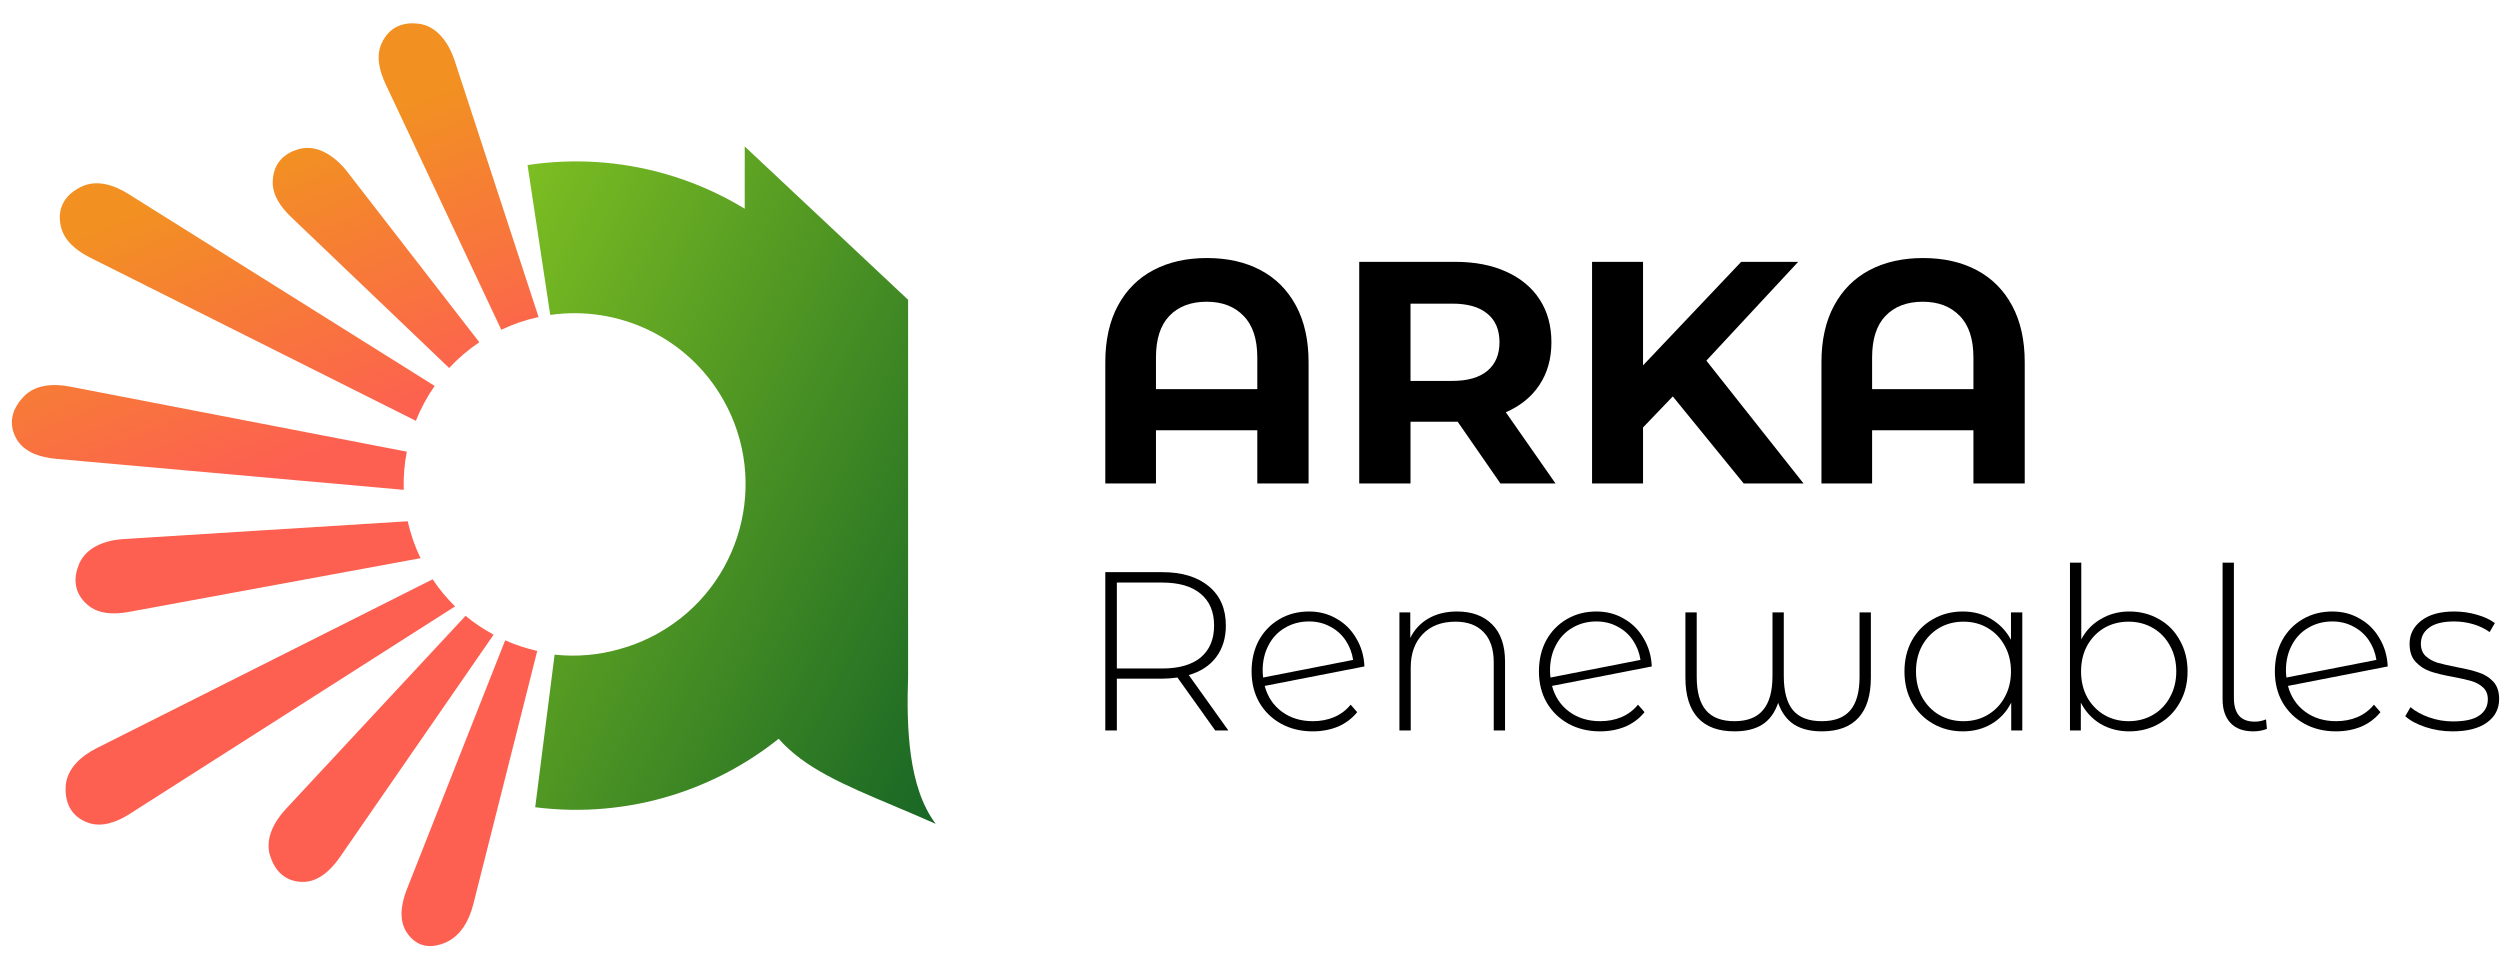
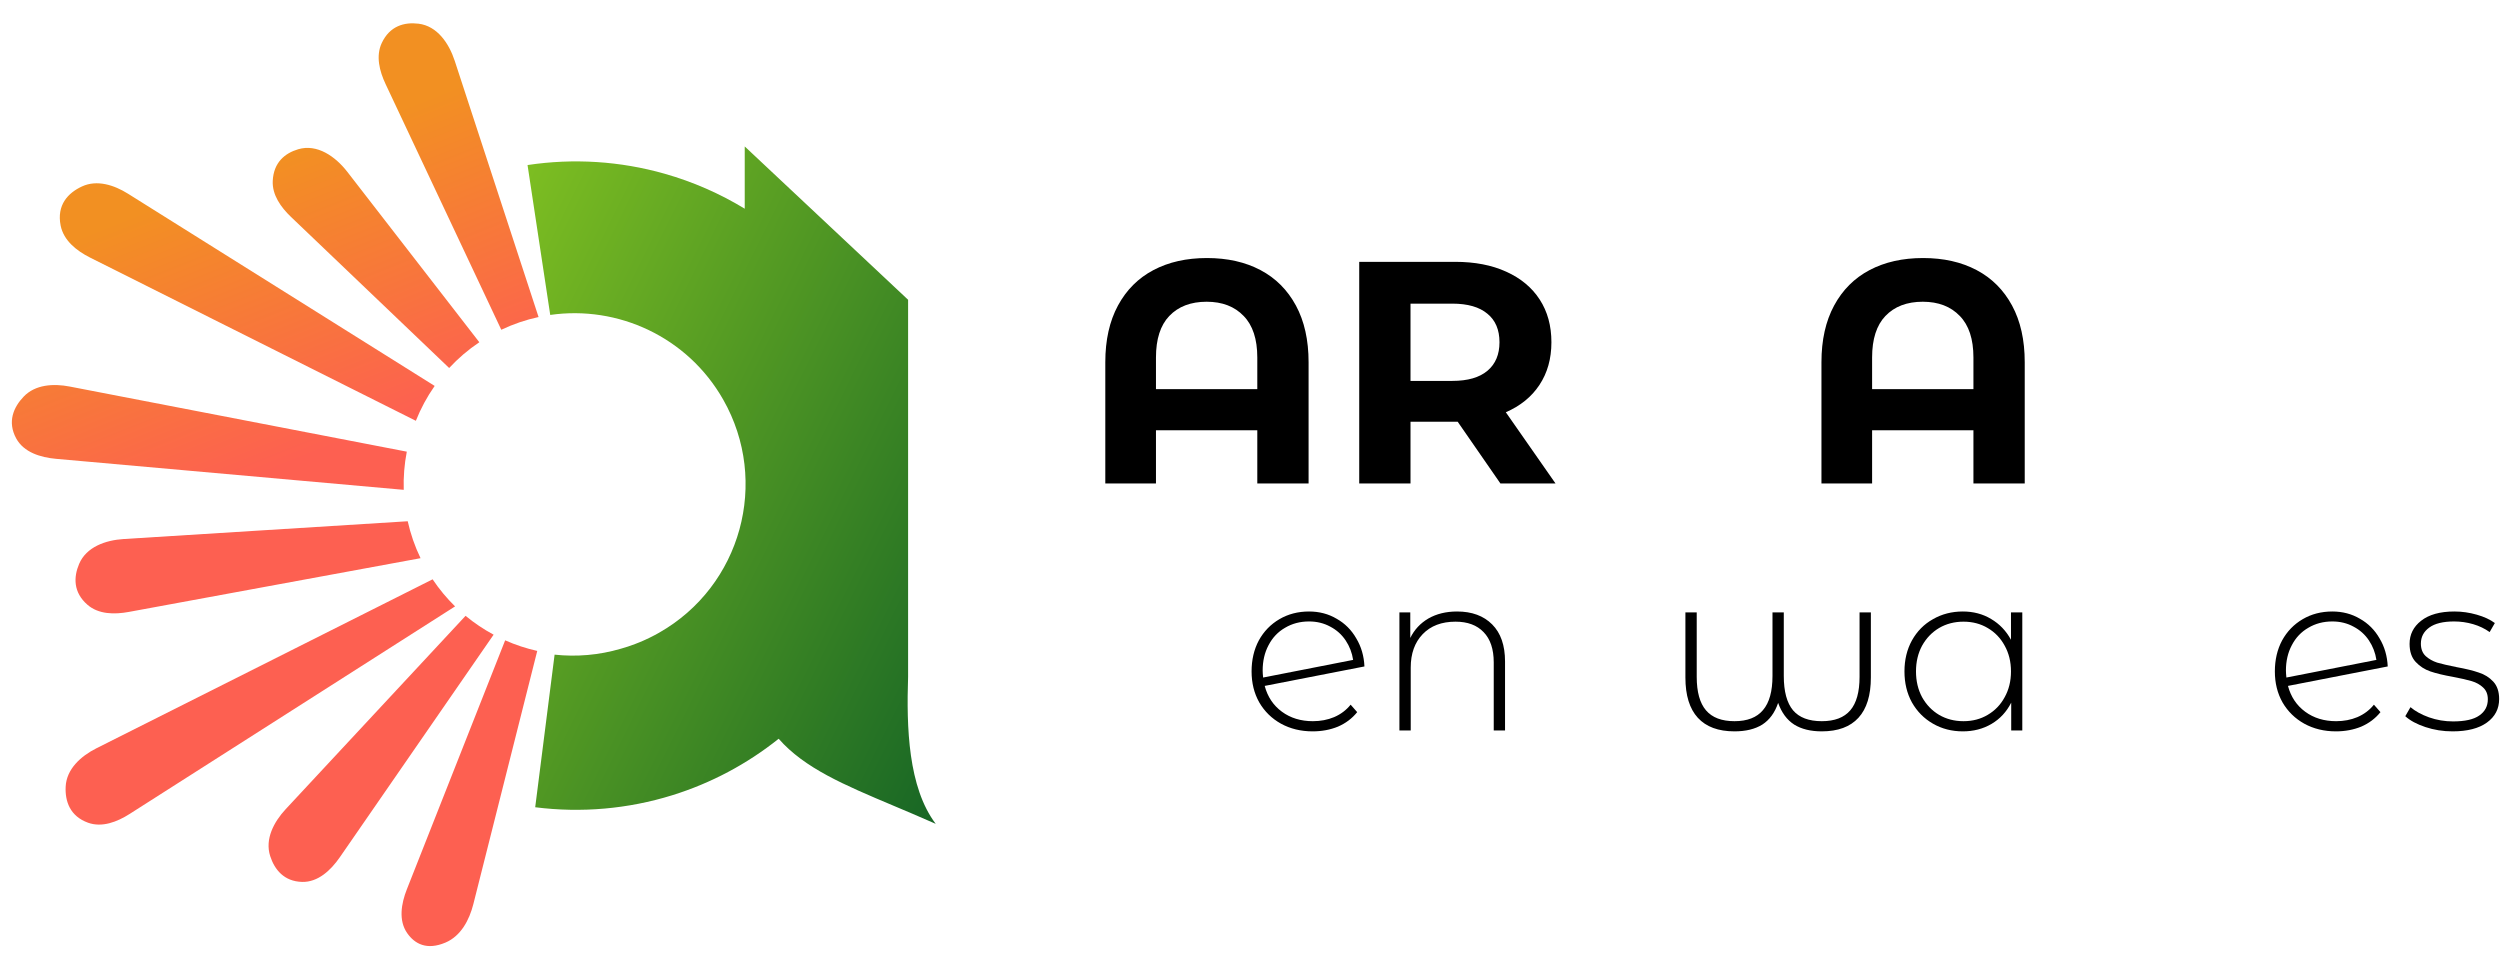
<svg xmlns="http://www.w3.org/2000/svg" width="196" height="76" viewBox="0 0 196 76" fill="none">
  <path fill-rule="evenodd" clip-rule="evenodd" d="M52.116 13.623C48.62 12.629 44.953 12.396 41.359 12.94L43.138 24.691C48.434 23.927 53.898 26.401 56.702 31.334C60.359 37.768 58.108 45.947 51.675 49.604C50.705 50.156 49.696 50.572 48.668 50.861C46.959 51.364 45.197 51.509 43.48 51.325L41.96 63.288C45.565 63.746 49.226 63.426 52.697 62.349C55.736 61.406 58.568 59.901 61.047 57.918C63.075 60.228 66.178 61.536 70.06 63.172L70.06 63.172C71.034 63.583 72.057 64.014 73.125 64.487L73.362 64.591C71.195 61.729 71.064 57 71.195 53.059L71.195 40.448L71.195 23.502L58.387 11.482L58.387 16.364C56.435 15.175 54.326 14.251 52.116 13.623Z" fill="url(#paint0_linear_923_1503)" />
  <path fill-rule="evenodd" clip-rule="evenodd" d="M37.579 26.832L27.233 13.476C26.288 12.256 24.861 11.262 23.381 11.7C22.34 12.008 21.452 12.729 21.383 14.181C21.33 15.282 22.019 16.247 22.816 17.008L35.214 28.851C35.909 28.101 36.699 27.422 37.579 26.832ZM34.078 30.257L10.037 15.188C8.941 14.501 7.604 14.073 6.43 14.616C5.328 15.125 4.433 16.075 4.755 17.688C4.989 18.856 6 19.662 7.065 20.196L32.603 32.991C32.985 32.031 33.479 31.112 34.078 30.257ZM31.893 35.41L5.466 30.305C4.181 30.056 2.763 30.148 1.858 31.093C1.053 31.933 0.563 33.075 1.272 34.375C1.864 35.461 3.169 35.863 4.4 35.973L31.653 38.403C31.621 37.395 31.702 36.392 31.893 35.41ZM31.965 40.866L9.699 42.259C8.266 42.349 6.769 42.884 6.206 44.205C5.763 45.244 5.736 46.44 6.857 47.414C7.722 48.167 8.967 48.183 10.095 47.976L32.971 43.762C32.517 42.821 32.184 41.85 31.965 40.866ZM33.917 45.418L7.57 58.66C6.336 59.279 5.212 60.297 5.148 61.676C5.094 62.828 5.488 63.989 6.903 64.501C7.999 64.897 9.182 64.439 10.164 63.813L35.678 47.541C35.03 46.906 34.438 46.198 33.917 45.418ZM36.5 48.281L22.401 63.436C21.458 64.45 20.757 65.8 21.183 67.118C21.527 68.18 22.267 69.102 23.681 69.142C24.929 69.177 25.936 68.23 26.646 67.203L38.699 49.759C37.924 49.343 37.187 48.849 36.5 48.281ZM39.604 50.202L31.9 69.715C31.455 70.843 31.23 72.16 31.923 73.156C32.514 74.005 33.464 74.52 34.93 73.896C36.128 73.385 36.792 72.142 37.111 70.88L42.12 51.033C41.257 50.839 40.414 50.561 39.604 50.202ZM42.224 24.856L35.652 4.774C35.196 3.38 34.271 2.037 32.816 1.858C31.702 1.721 30.558 2.029 29.928 3.375C29.452 4.394 29.75 5.573 30.23 6.591L39.301 25.853C40.251 25.4 41.232 25.07 42.224 24.856Z" fill="url(#paint1_linear_923_1503)" />
  <path d="M94.625 20.23C96.23 20.23 97.629 20.545 98.82 21.174C100.012 21.803 100.938 22.73 101.6 23.954C102.262 25.179 102.593 26.66 102.593 28.398V37.906H98.572V33.735H90.628V37.906H86.656V28.398C86.656 26.66 86.987 25.179 87.649 23.954C88.311 22.73 89.238 21.803 90.43 21.174C91.621 20.545 93.019 20.23 94.625 20.23ZM98.572 30.508V28.026C98.572 26.586 98.216 25.502 97.504 24.773C96.793 24.029 95.825 23.656 94.6 23.656C93.359 23.656 92.382 24.029 91.671 24.773C90.976 25.502 90.628 26.586 90.628 28.026V30.508H98.572Z" fill="black" />
  <path d="M117.634 37.906L114.283 33.065H110.584V37.906H106.563V20.528H114.084C115.624 20.528 116.956 20.785 118.081 21.298C119.223 21.811 120.1 22.539 120.712 23.483C121.325 24.426 121.631 25.543 121.631 26.834C121.631 28.125 121.317 29.242 120.688 30.185C120.075 31.112 119.198 31.824 118.056 32.32L121.954 37.906H117.634ZM117.56 26.834C117.56 25.857 117.245 25.113 116.617 24.6C115.988 24.07 115.069 23.805 113.861 23.805H110.584V29.863H113.861C115.069 29.863 115.988 29.598 116.617 29.068C117.245 28.538 117.56 27.794 117.56 26.834Z" fill="black" />
-   <path d="M131.147 31.079L128.814 33.512V37.906H124.817V20.528H128.814V28.646L136.509 20.528H140.978L133.779 28.274L141.4 37.906H136.708L131.147 31.079Z" fill="black" />
  <path d="M150.77 20.23C152.375 20.23 153.774 20.545 154.965 21.174C156.157 21.803 157.084 22.73 157.746 23.954C158.408 25.179 158.739 26.66 158.739 28.398V37.906H154.717V33.735H146.773V37.906H142.802V28.398C142.802 26.66 143.133 25.179 143.795 23.954C144.456 22.73 145.383 21.803 146.575 21.174C147.766 20.545 149.165 20.23 150.77 20.23ZM154.717 30.508V28.026C154.717 26.586 154.361 25.502 153.65 24.773C152.938 24.029 151.97 23.656 150.745 23.656C149.504 23.656 148.528 24.029 147.816 24.773C147.121 25.502 146.773 26.586 146.773 28.026V30.508H154.717Z" fill="black" />
-   <path d="M95.274 57.269L92.313 53.119C91.875 53.178 91.473 53.208 91.107 53.208H87.561V57.269H86.656V44.856H91.107C92.667 44.856 93.891 45.228 94.777 45.973C95.664 46.706 96.107 47.729 96.107 49.041C96.107 50.022 95.853 50.849 95.345 51.523C94.848 52.185 94.133 52.652 93.199 52.924L96.302 57.269H95.274ZM91.107 52.41C92.431 52.41 93.442 52.12 94.139 51.541C94.836 50.95 95.185 50.117 95.185 49.041C95.185 47.965 94.836 47.138 94.139 46.558C93.442 45.967 92.431 45.672 91.107 45.672H87.561V52.41H91.107Z" fill="black" />
  <path d="M102.929 56.541C103.532 56.541 104.087 56.435 104.596 56.222C105.116 55.998 105.547 55.673 105.89 55.247L106.404 55.832C106.002 56.329 105.5 56.707 104.897 56.967C104.294 57.215 103.632 57.339 102.911 57.339C101.989 57.339 101.162 57.138 100.429 56.736C99.708 56.335 99.14 55.779 98.727 55.07C98.325 54.36 98.124 53.551 98.124 52.64C98.124 51.73 98.313 50.92 98.691 50.211C99.081 49.502 99.619 48.946 100.305 48.544C100.99 48.142 101.765 47.941 102.628 47.941C103.431 47.941 104.152 48.131 104.791 48.509C105.441 48.875 105.955 49.39 106.333 50.052C106.724 50.702 106.936 51.435 106.972 52.25L99.152 53.775C99.377 54.626 99.826 55.3 100.5 55.797C101.174 56.293 101.983 56.541 102.929 56.541ZM102.628 48.722C101.93 48.722 101.304 48.887 100.748 49.218C100.192 49.537 99.761 49.992 99.454 50.584C99.146 51.163 98.993 51.825 98.993 52.569C98.993 52.7 99.004 52.883 99.028 53.119L106.085 51.736C106.002 51.181 105.807 50.672 105.5 50.211C105.193 49.75 104.791 49.39 104.294 49.13C103.798 48.858 103.242 48.722 102.628 48.722Z" fill="black" />
  <path d="M114.236 47.941C115.394 47.941 116.311 48.278 116.984 48.952C117.658 49.626 117.995 50.595 117.995 51.86V57.269H117.109V51.931C117.109 50.891 116.843 50.099 116.311 49.555C115.79 49.011 115.058 48.739 114.112 48.739C113.024 48.739 112.167 49.065 111.541 49.715C110.914 50.365 110.601 51.24 110.601 52.339V57.269H109.714V48.012H110.566V50.016C110.885 49.366 111.358 48.858 111.984 48.491C112.622 48.125 113.373 47.941 114.236 47.941Z" fill="black" />
-   <path d="M125.457 56.541C126.06 56.541 126.615 56.435 127.124 56.222C127.644 55.998 128.075 55.673 128.418 55.247L128.932 55.832C128.531 56.329 128.028 56.707 127.425 56.967C126.822 57.215 126.16 57.339 125.439 57.339C124.517 57.339 123.69 57.138 122.957 56.736C122.236 56.335 121.668 55.779 121.255 55.07C120.853 54.36 120.652 53.551 120.652 52.64C120.652 51.73 120.841 50.92 121.219 50.211C121.609 49.502 122.147 48.946 122.833 48.544C123.518 48.142 124.293 47.941 125.156 47.941C125.959 47.941 126.681 48.131 127.319 48.509C127.969 48.875 128.483 49.39 128.861 50.052C129.252 50.702 129.464 51.435 129.5 52.25L121.68 53.775C121.905 54.626 122.354 55.3 123.028 55.797C123.702 56.293 124.511 56.541 125.457 56.541ZM125.156 48.722C124.458 48.722 123.832 48.887 123.276 49.218C122.72 49.537 122.289 49.992 121.982 50.584C121.674 51.163 121.521 51.825 121.521 52.569C121.521 52.7 121.532 52.883 121.556 53.119L128.613 51.736C128.531 51.181 128.335 50.672 128.028 50.211C127.721 49.75 127.319 49.39 126.822 49.13C126.326 48.858 125.77 48.722 125.156 48.722Z" fill="black" />
  <path d="M146.676 48.012V53.119C146.676 54.514 146.351 55.566 145.701 56.276C145.051 56.985 144.093 57.339 142.828 57.339C141.954 57.339 141.232 57.162 140.665 56.807C140.098 56.441 139.678 55.874 139.406 55.105C139.146 55.874 138.732 56.441 138.165 56.807C137.597 57.162 136.87 57.339 135.984 57.339C134.719 57.339 133.762 56.985 133.111 56.276C132.461 55.566 132.136 54.514 132.136 53.119V48.012H133.023V53.066C133.023 54.248 133.265 55.123 133.75 55.69C134.234 56.258 134.979 56.541 135.984 56.541C136.989 56.541 137.733 56.252 138.218 55.673C138.715 55.093 138.963 54.201 138.963 52.995V48.012H139.849V52.995C139.849 54.213 140.092 55.111 140.576 55.69C141.061 56.258 141.812 56.541 142.828 56.541C143.833 56.541 144.578 56.258 145.062 55.69C145.547 55.123 145.789 54.248 145.789 53.066V48.012H146.676Z" fill="black" />
  <path d="M158.548 48.012V57.269H157.679V55.087C157.313 55.809 156.798 56.364 156.136 56.754C155.474 57.144 154.724 57.339 153.884 57.339C153.022 57.339 152.241 57.138 151.544 56.736C150.846 56.335 150.297 55.779 149.895 55.07C149.505 54.36 149.31 53.551 149.31 52.64C149.31 51.73 149.505 50.92 149.895 50.211C150.297 49.49 150.846 48.934 151.544 48.544C152.241 48.142 153.022 47.941 153.884 47.941C154.712 47.941 155.451 48.136 156.101 48.527C156.763 48.917 157.283 49.461 157.661 50.158V48.012H158.548ZM153.938 56.541C154.647 56.541 155.279 56.376 155.835 56.045C156.402 55.714 156.846 55.253 157.165 54.662C157.496 54.071 157.661 53.397 157.661 52.64C157.661 51.884 157.496 51.21 157.165 50.619C156.846 50.028 156.402 49.567 155.835 49.236C155.279 48.905 154.647 48.739 153.938 48.739C153.228 48.739 152.59 48.905 152.023 49.236C151.467 49.567 151.024 50.028 150.693 50.619C150.374 51.21 150.214 51.884 150.214 52.64C150.214 53.397 150.374 54.071 150.693 54.662C151.024 55.253 151.467 55.714 152.023 56.045C152.59 56.376 153.228 56.541 153.938 56.541Z" fill="black" />
-   <path d="M166.931 47.941C167.794 47.941 168.575 48.142 169.272 48.544C169.969 48.934 170.513 49.49 170.903 50.211C171.305 50.92 171.506 51.73 171.506 52.64C171.506 53.551 171.305 54.36 170.903 55.07C170.513 55.779 169.969 56.335 169.272 56.736C168.575 57.138 167.794 57.339 166.931 57.339C166.104 57.339 165.353 57.144 164.679 56.754C164.018 56.352 163.503 55.797 163.137 55.087V57.269H162.286V44.111H163.172V50.123C163.539 49.437 164.053 48.905 164.715 48.527C165.377 48.136 166.116 47.941 166.931 47.941ZM166.878 56.541C167.587 56.541 168.226 56.376 168.793 56.045C169.361 55.714 169.804 55.253 170.123 54.662C170.454 54.071 170.62 53.397 170.62 52.64C170.62 51.884 170.454 51.21 170.123 50.619C169.804 50.028 169.361 49.567 168.793 49.236C168.226 48.905 167.587 48.739 166.878 48.739C166.169 48.739 165.531 48.905 164.963 49.236C164.408 49.567 163.964 50.028 163.633 50.619C163.314 51.21 163.155 51.884 163.155 52.64C163.155 53.397 163.314 54.071 163.633 54.662C163.964 55.253 164.408 55.714 164.963 56.045C165.531 56.376 166.169 56.541 166.878 56.541Z" fill="black" />
-   <path d="M176.663 57.339C175.882 57.339 175.285 57.121 174.872 56.683C174.458 56.234 174.251 55.619 174.251 54.839V44.111H175.138V54.733C175.138 55.336 175.274 55.797 175.545 56.116C175.817 56.423 176.225 56.577 176.769 56.577C177.076 56.577 177.372 56.518 177.656 56.4L177.726 57.144C177.395 57.274 177.041 57.339 176.663 57.339Z" fill="black" />
  <path d="M183.154 56.541C183.757 56.541 184.312 56.435 184.821 56.222C185.341 55.998 185.772 55.673 186.115 55.247L186.629 55.832C186.227 56.329 185.725 56.707 185.122 56.967C184.519 57.215 183.857 57.339 183.136 57.339C182.214 57.339 181.387 57.138 180.654 56.736C179.933 56.335 179.365 55.779 178.951 55.07C178.55 54.36 178.349 53.551 178.349 52.64C178.349 51.73 178.538 50.92 178.916 50.211C179.306 49.502 179.844 48.946 180.53 48.544C181.215 48.142 181.989 47.941 182.852 47.941C183.656 47.941 184.377 48.131 185.016 48.509C185.666 48.875 186.18 49.39 186.558 50.052C186.948 50.702 187.161 51.435 187.197 52.25L179.377 53.775C179.602 54.626 180.051 55.3 180.725 55.797C181.398 56.293 182.208 56.541 183.154 56.541ZM182.852 48.722C182.155 48.722 181.528 48.887 180.973 49.218C180.417 49.537 179.986 49.992 179.678 50.584C179.371 51.163 179.217 51.825 179.217 52.569C179.217 52.7 179.229 52.883 179.253 53.119L186.31 51.736C186.227 51.181 186.032 50.672 185.725 50.211C185.418 49.75 185.016 49.39 184.519 49.13C184.023 48.858 183.467 48.722 182.852 48.722Z" fill="black" />
  <path d="M192.28 57.339C191.535 57.339 190.826 57.227 190.152 57.002C189.478 56.778 188.952 56.494 188.574 56.151L188.982 55.442C189.36 55.761 189.845 56.027 190.436 56.24C191.039 56.453 191.665 56.559 192.315 56.559C193.249 56.559 193.935 56.406 194.372 56.098C194.821 55.791 195.046 55.365 195.046 54.822C195.046 54.431 194.922 54.124 194.674 53.899C194.437 53.675 194.142 53.509 193.787 53.403C193.432 53.297 192.942 53.184 192.315 53.066C191.582 52.936 190.991 52.794 190.542 52.64C190.093 52.487 189.709 52.239 189.39 51.896C189.07 51.553 188.911 51.08 188.911 50.477C188.911 49.744 189.212 49.141 189.815 48.669C190.43 48.184 191.299 47.941 192.422 47.941C193.013 47.941 193.598 48.024 194.177 48.19C194.756 48.355 195.229 48.574 195.596 48.846L195.188 49.555C194.81 49.283 194.378 49.076 193.893 48.934C193.409 48.793 192.912 48.722 192.404 48.722C191.541 48.722 190.891 48.881 190.454 49.2C190.016 49.52 189.797 49.939 189.797 50.459C189.797 50.873 189.922 51.198 190.17 51.435C190.418 51.659 190.72 51.831 191.074 51.949C191.441 52.055 191.949 52.173 192.599 52.303C193.32 52.434 193.899 52.575 194.337 52.729C194.786 52.871 195.164 53.107 195.472 53.438C195.779 53.769 195.933 54.224 195.933 54.804C195.933 55.572 195.613 56.187 194.975 56.648C194.337 57.109 193.438 57.339 192.28 57.339Z" fill="black" />
  <defs>
    <linearGradient id="paint0_linear_923_1503" x1="20.625" y1="22.686" x2="90.216" y2="57.039" gradientUnits="userSpaceOnUse">
      <stop stop-color="#99D621" />
      <stop offset="1" stop-color="#005226" />
    </linearGradient>
    <linearGradient id="paint1_linear_923_1503" x1="25.741" y1="10.743" x2="34.139" y2="31.795" gradientUnits="userSpaceOnUse">
      <stop stop-color="#F29022" />
      <stop offset="1" stop-color="#FD6051" />
    </linearGradient>
  </defs>
</svg>